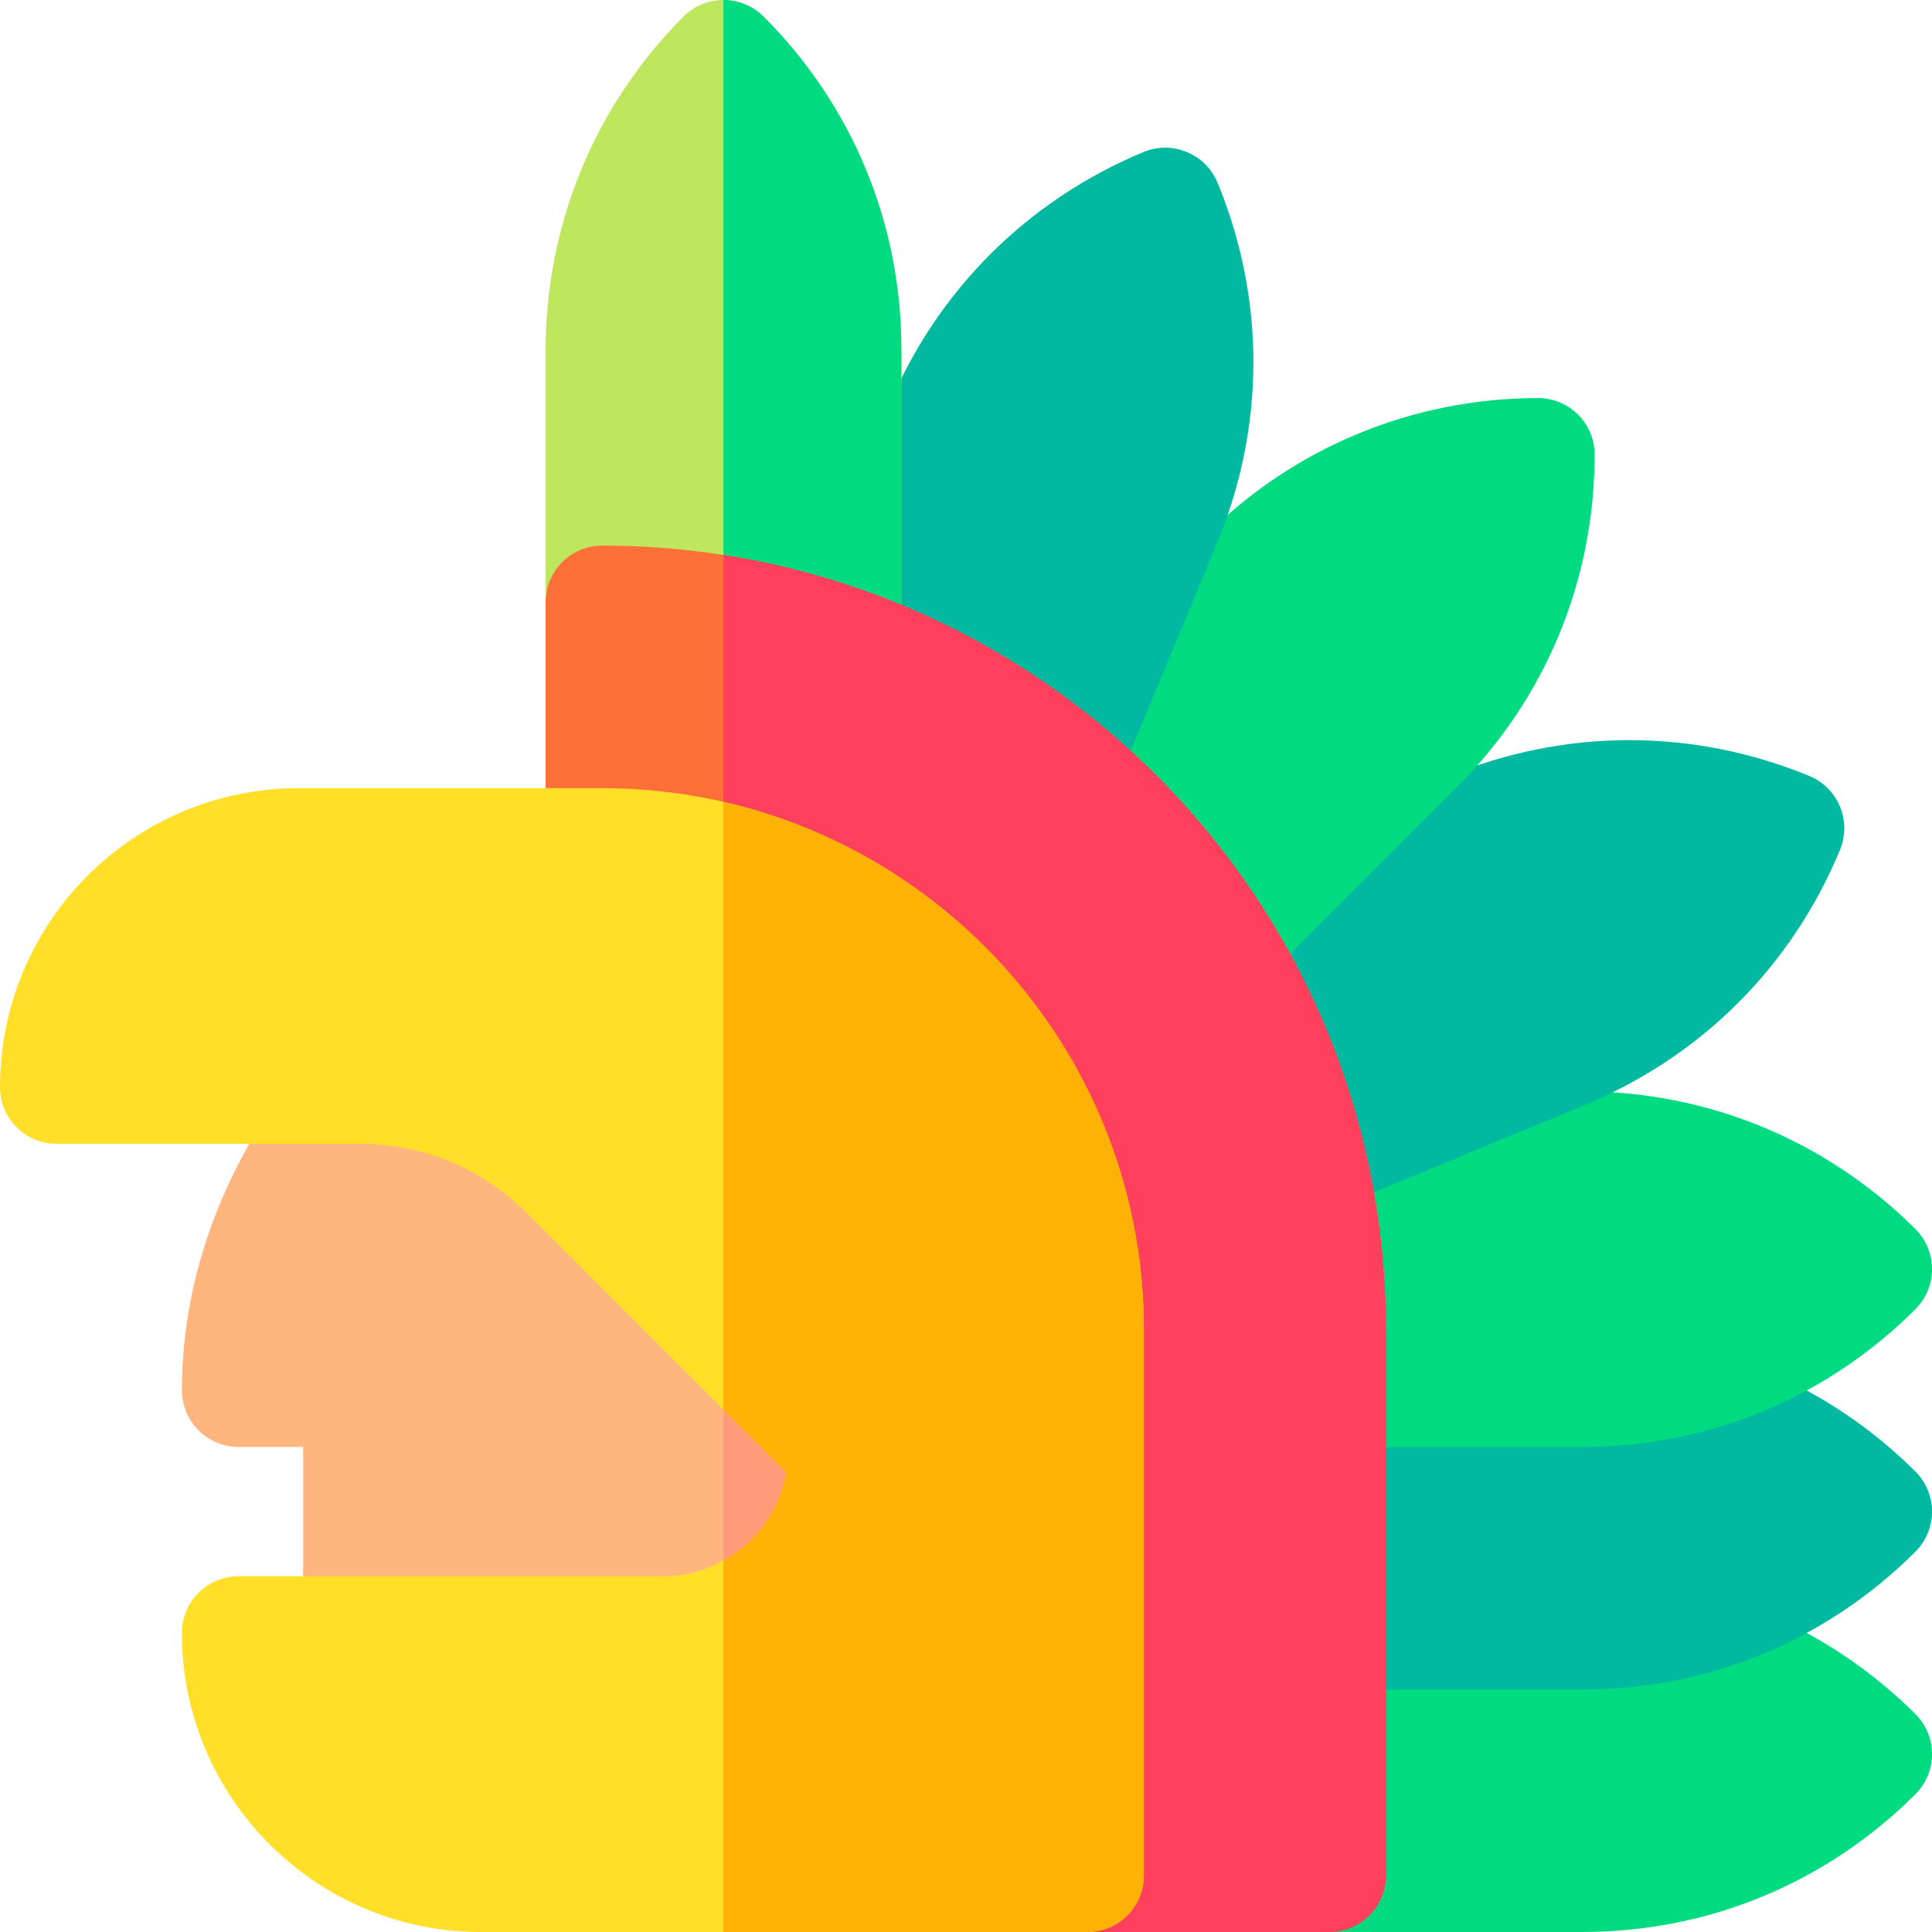
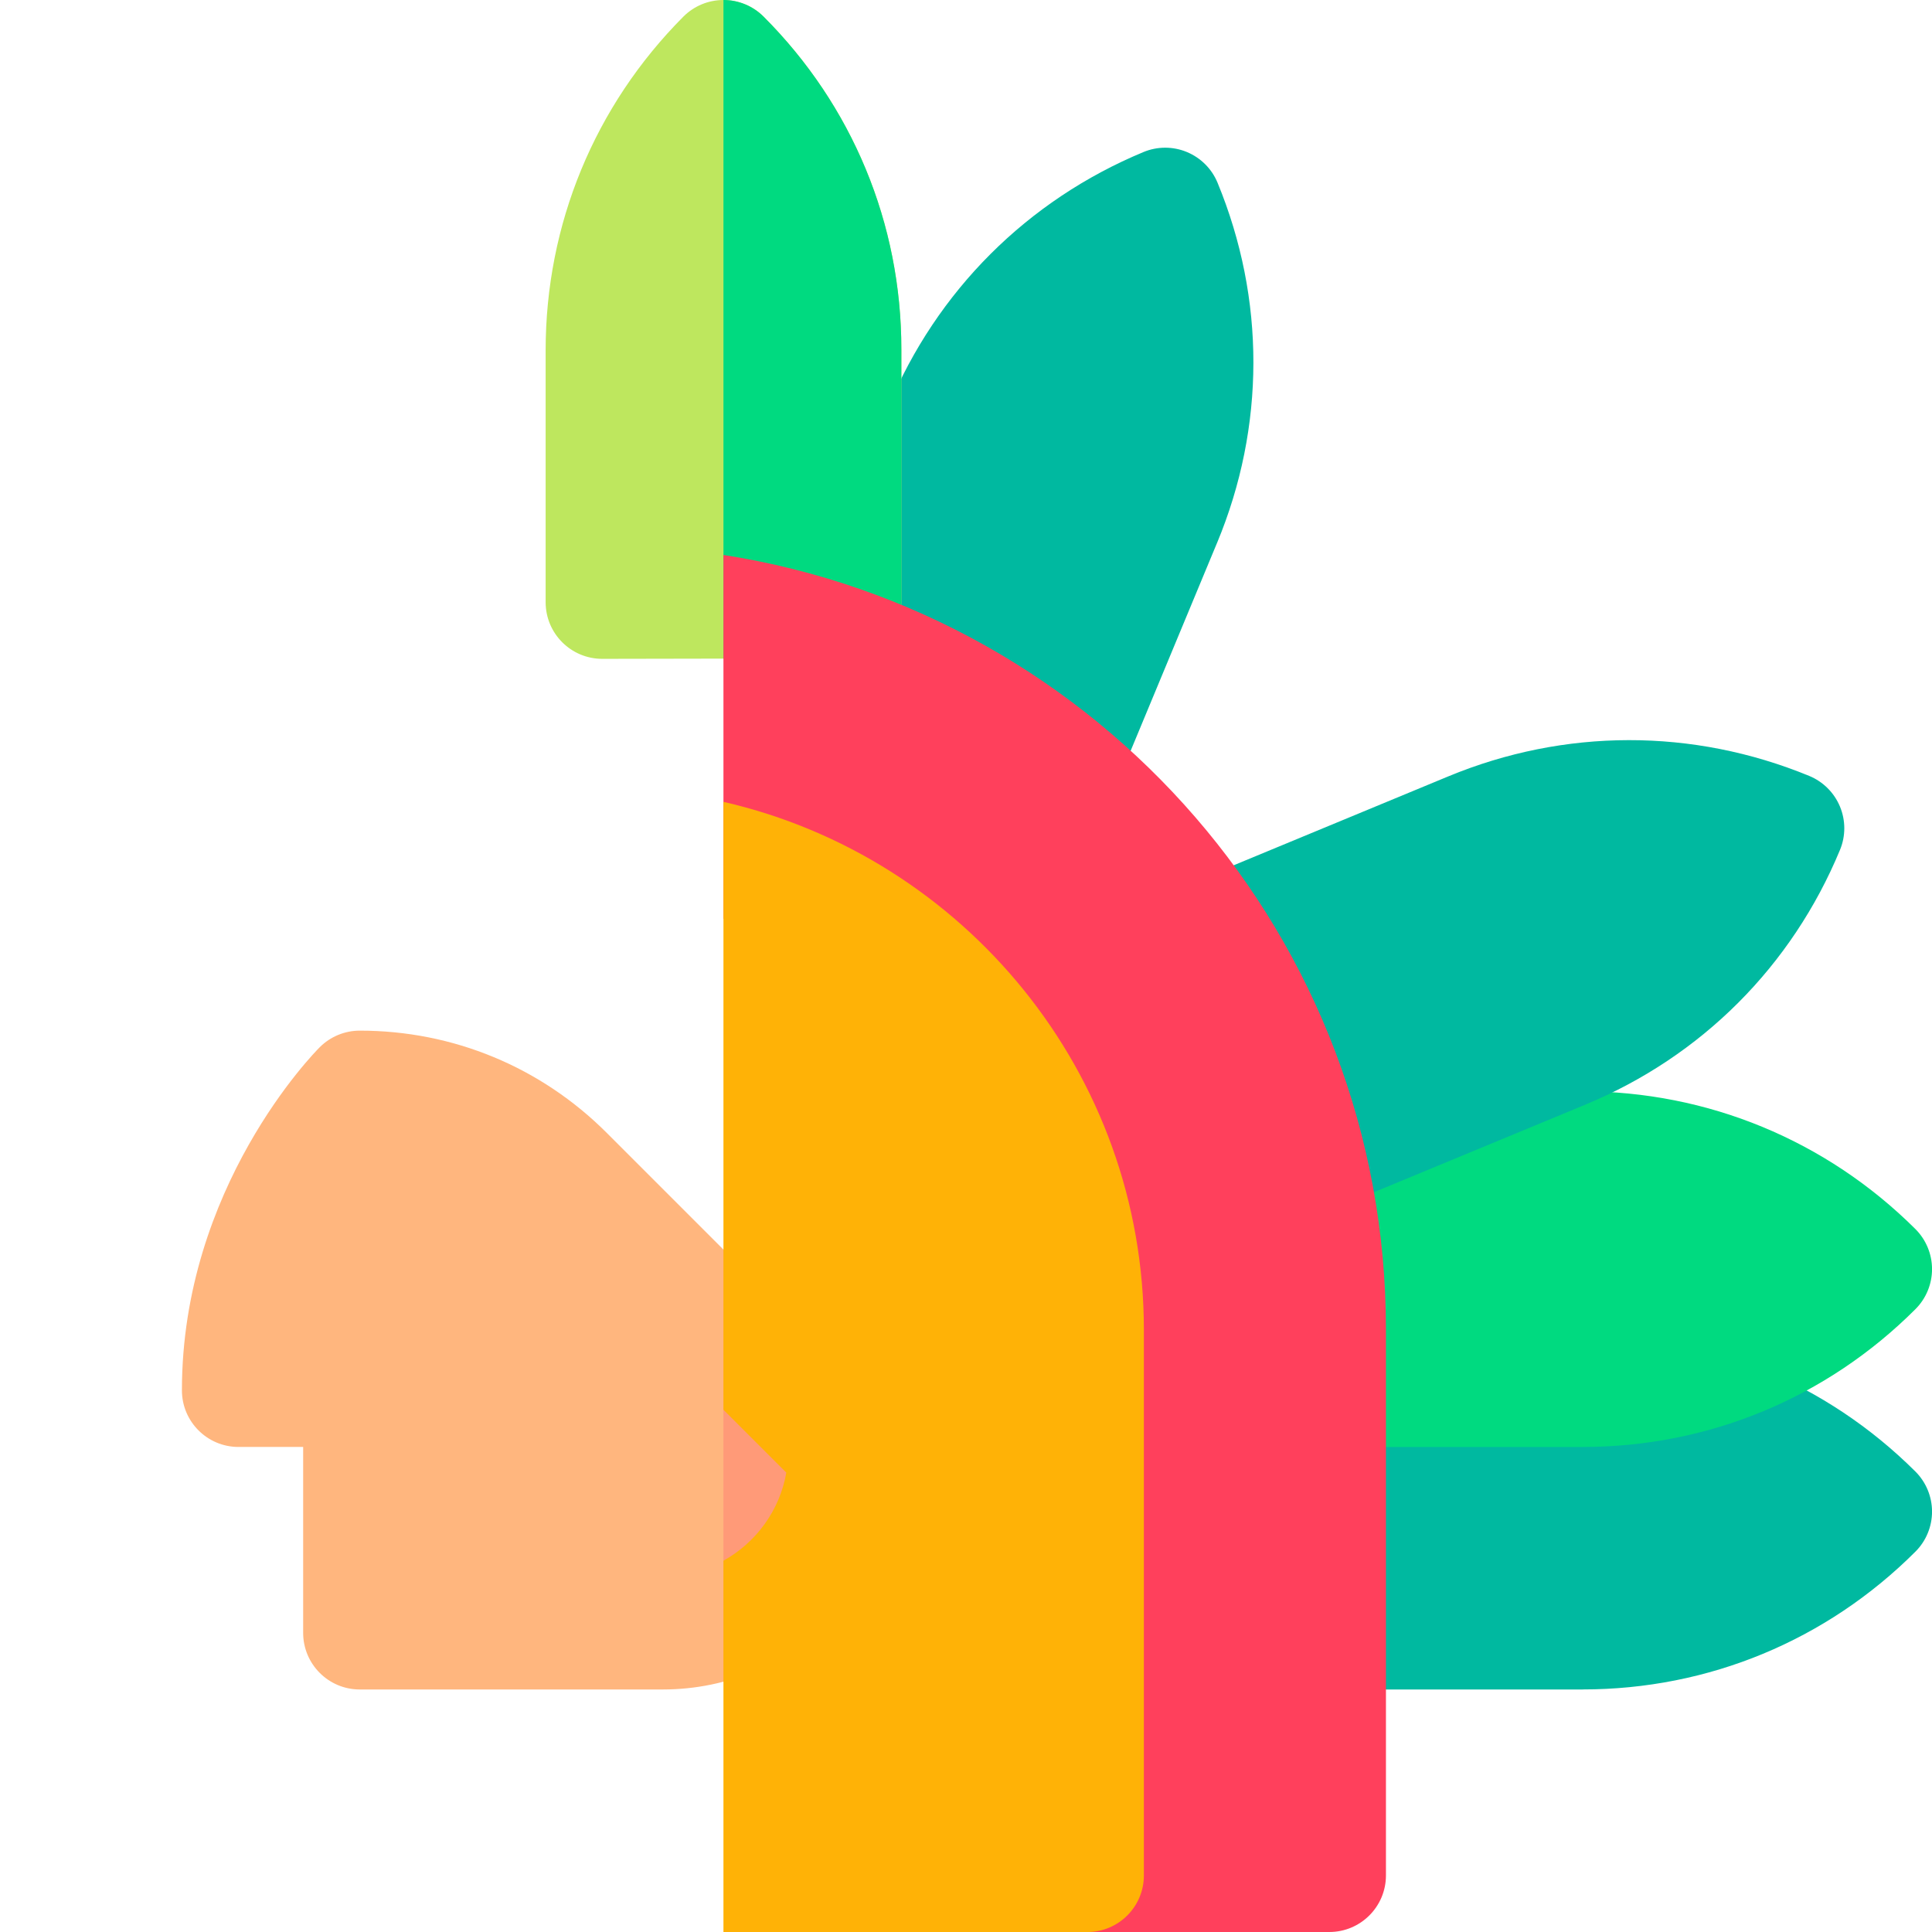
<svg xmlns="http://www.w3.org/2000/svg" id="uuid-f6286848-3f0e-4503-b748-f3164211f814" viewBox="0 0 512 512">
  <defs>
    <style>.uuid-7d62b0fd-af84-426a-8365-a7b443ad08b1{fill:#00b9a0;}.uuid-eee5ac6d-0d30-49d7-ac5c-026fadb88666{fill:#ffb67e;}.uuid-975b7665-e3c6-4b04-b621-9d64a31d9b40{fill:#ff9a78;}.uuid-52f8aeea-3086-4944-9601-02705add542d{fill:#ff405c;}.uuid-f13d5aa7-bff2-453a-a991-a8e1528e682c{fill:#ffb206;}.uuid-d5e9d5de-067b-4c67-875a-a547f057d8f1{fill:#ff7038;}.uuid-ab477b65-6730-4683-aaf1-0b3727363d97{fill:#bee75e;}.uuid-513c0d3c-5480-43eb-8cce-ac4c81ba1a84{fill:#00da80;}.uuid-d72e64cf-74b6-4628-ae3d-f53d92db3dca{fill:#ffdf28;}</style>
  </defs>
  <path class="uuid-eee5ac6d-0d30-49d7-ac5c-026fadb88666" d="M175.67,447.73h-80.33c-8.28,0-15-6.72-15-15v-49.27h-17.13c-8.28,0-15-6.72-15-15,0-53.79,35.03-89.45,36.53-90.94,2.81-2.81,6.63-4.39,10.61-4.39,24.73,0,47.98,9.63,65.46,27.11l73.68,73.68c2.81,2.81,4.39,6.63,4.39,10.61,0,34.85-28.35,63.2-63.2,63.2h0Z" />
  <path class="uuid-975b7665-e3c6-4b04-b621-9d64a31d9b40" d="M191.72,445.67c27.1-7.12,47.15-31.83,47.15-61.14,0-3.98-1.58-7.79-4.39-10.61l-42.76-42.76v114.5Z" />
-   <path class="uuid-513c0d3c-5480-43eb-8cce-ac4c81ba1a84" d="M419.43,512h-67.15c-8.28,0-15-6.72-15-15l-.12-64.27c0-8.28,6.72-15,15-15h67c33.37,0,64.78,12.96,88.43,36.5,2.82,2.81,4.41,6.63,4.42,10.61,0,3.99-1.58,7.81-4.39,10.62-23.55,23.55-54.87,36.53-88.18,36.53h0Z" />
  <path class="uuid-7d62b0fd-af84-426a-8365-a7b443ad08b1" d="M419.43,447.73h-67.15c-8.28,0-15-6.72-15-15l-.12-64.27c0-8.28,6.72-15,15-15h67c33.37,0,64.78,12.96,88.43,36.5,2.82,2.81,4.41,6.63,4.42,10.61,0,3.99-1.58,7.81-4.39,10.62-23.55,23.55-54.87,36.53-88.18,36.53h0Z" />
  <path class="uuid-513c0d3c-5480-43eb-8cce-ac4c81ba1a84" d="M419.43,383.47h-67.15c-8.28,0-15-6.72-15-15l-.12-64.27c0-8.28,6.72-15,15-15h67c33.37,0,64.78,12.96,88.43,36.5,2.82,2.81,4.41,6.63,4.42,10.61,0,3.99-1.58,7.81-4.39,10.62-23.55,23.55-54.87,36.53-88.18,36.53h0Z" />
  <path class="uuid-7d62b0fd-af84-426a-8365-a7b443ad08b1" d="M420.14,292.74l-62.04,25.7c-7.65,3.17-16.43-.46-19.6-8.12l-24.71-59.33c-3.17-7.65.46-16.43,8.12-19.6l61.9-25.64c30.83-12.77,64.81-12.81,95.66-.12,3.68,1.52,6.61,4.44,8.14,8.12s1.53,7.82,0,11.5c-12.75,30.78-36.71,54.75-67.49,67.49h0Z" />
-   <path class="uuid-513c0d3c-5480-43eb-8cce-ac4c81ba1a84" d="M386.06,208.66l-47.49,47.47c-5.86,5.86-15.36,5.86-21.21,0l-45.52-45.37c-5.86-5.86-5.86-15.36,0-21.21l47.38-47.37c23.6-23.6,54.98-36.63,88.34-36.7,3.98,0,7.81,1.57,10.63,4.38s4.4,6.64,4.4,10.62c0,33.31-12.98,64.62-36.54,88.17h0Z" />
  <path class="uuid-7d62b0fd-af84-426a-8365-a7b443ad08b1" d="M322.53,143.87l-25.77,62.01c-3.18,7.65-11.96,11.27-19.61,8.09l-59.39-24.56c-7.65-3.18-11.27-11.96-8.09-19.61l25.72-61.87c12.81-30.82,36.84-54.84,67.65-67.64,3.68-1.53,7.82-1.53,11.5,0,3.68,1.53,6.6,4.45,8.12,8.13,12.71,30.79,12.67,64.69-.12,95.44Z" />
  <path class="uuid-ab477b65-6730-4683-aaf1-0b3727363d97" d="M238.87,92.57v66.91c0,8.28-6.72,15-15,15l-64.27.12c-8.28,0-15-6.72-15-15v-66.76c0-33.37,12.96-64.78,36.5-88.43C183.91,1.59,187.73,0,191.72,0s7.81,1.58,10.62,4.39c23.55,23.55,36.53,54.87,36.53,88.18Z" />
  <path class="uuid-513c0d3c-5480-43eb-8cce-ac4c81ba1a84" d="M223.87,174.48c8.28,0,15-6.72,15-15v-66.91c0-33.31-12.97-64.62-36.53-88.18C199.52,1.58,195.7,0,191.72,0v174.54l32.15-.06Z" />
-   <path class="uuid-d5e9d5de-067b-4c67-875a-a547f057d8f1" d="M352.28,512h-64.15c-8.28,0-15-6.72-15-15v-144.62c0-62.59-50.92-113.52-113.52-113.52-8.28,0-15.02-6.72-15.02-15v-64.27c0-8.28,6.72-15,15-15,114.57,0,207.68,93,207.68,207.67v144.73c0,8.28-6.71,15-15,15Z" />
  <path class="uuid-52f8aeea-3086-4944-9601-02705add542d" d="M191.72,147.07v96.41c47.01,13.88,81.42,57.45,81.42,108.9v144.62c0,8.28,6.72,15,15,15h64.15c8.28,0,15-6.72,15-15v-144.73c0-103.74-76.2-189.74-175.56-205.2Z" />
-   <path class="uuid-d72e64cf-74b6-4628-ae3d-f53d92db3dca" d="M288.13,512H127.45c-43.7,0-79.25-35.55-79.25-79.25,0-8.28,6.72-15.02,15-15.02h112.47c16.36,0,29.99-11.89,32.71-27.48l-68.79-68.8c-11.82-11.82-27.53-18.33-44.24-18.33H15C6.72,303.13,0,296.42,0,288.13,0,244.35,35.42,208.87,79.27,208.87h80.33c79.14,0,143.53,64.39,143.53,143.53v144.6c0,8.28-6.72,15-15,15h0Z" />
  <path class="uuid-f13d5aa7-bff2-453a-a991-a8e1528e682c" d="M191.72,212.49v161.11l16.66,16.66c-1.75,10.05-8.03,18.55-16.66,23.34v98.41h96.42c8.28,0,15-6.72,15-15v-144.6c0-68.11-47.68-125.29-111.42-139.91Z" />
</svg>